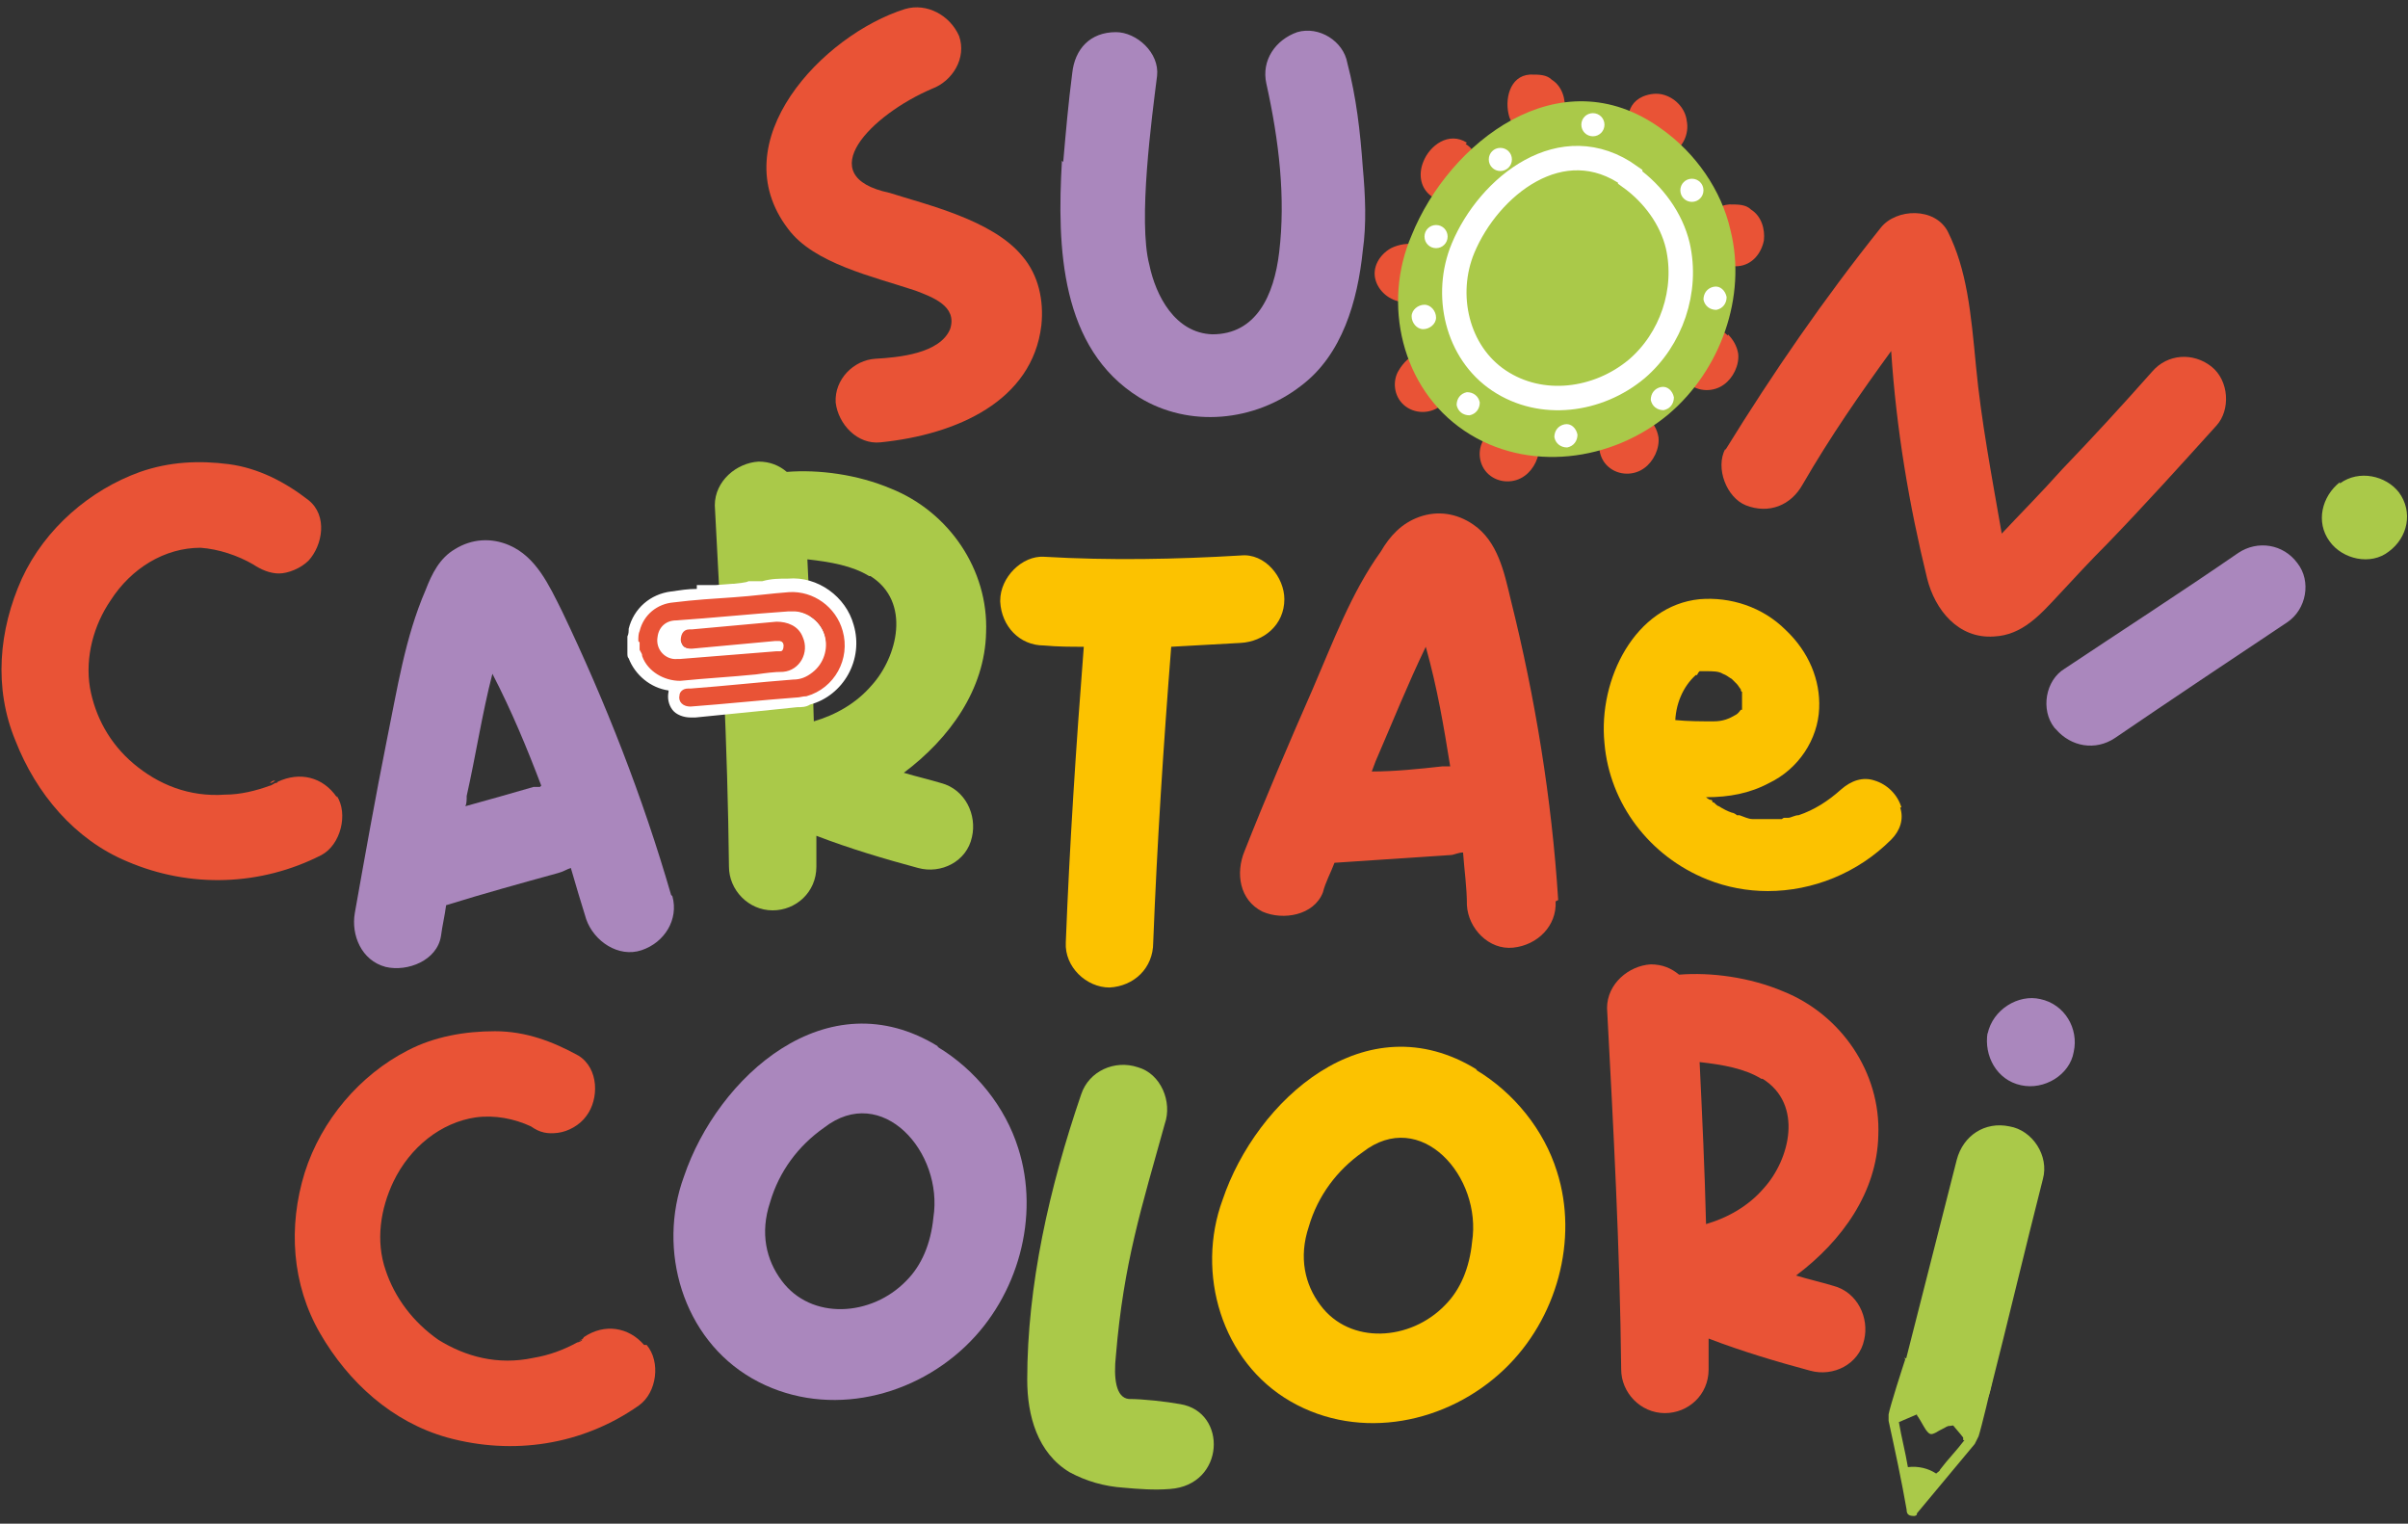
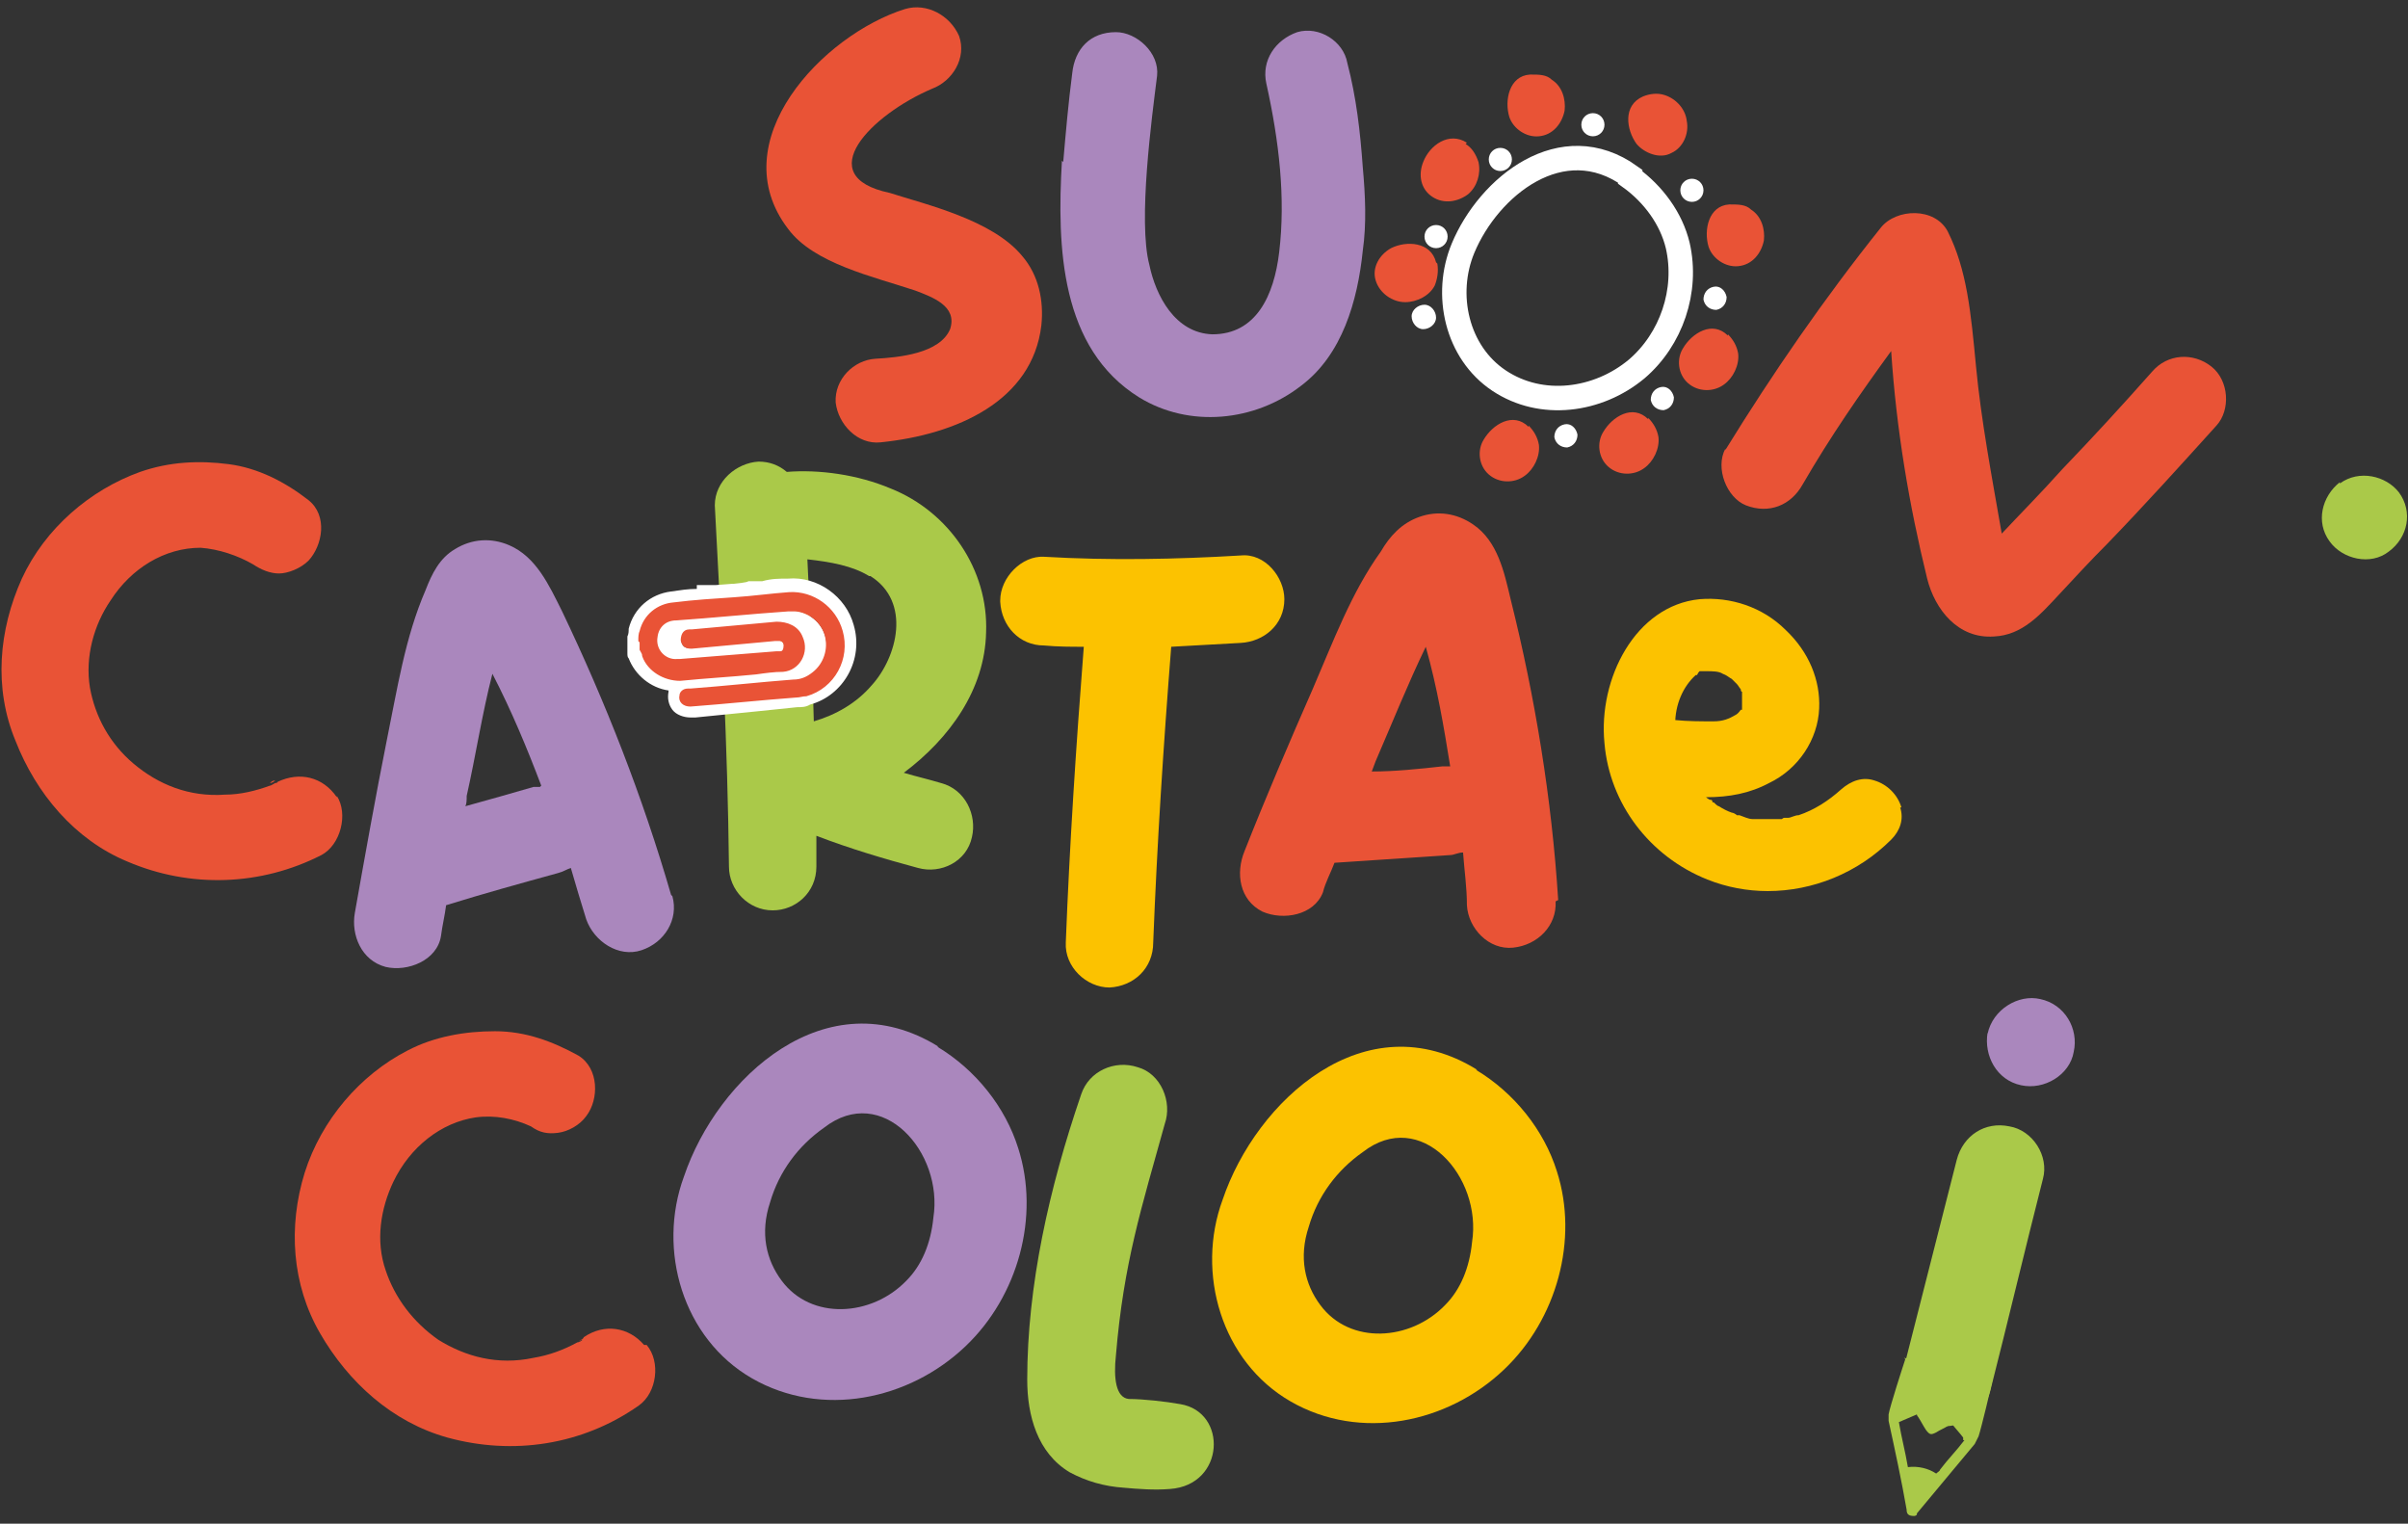
<svg xmlns="http://www.w3.org/2000/svg" id="Livello_1" version="1.1" viewBox="0 0 187.3 118.5">
  <rect x="0" y="0" width="187.3" height="118.5" fill="#333333" stroke="none" />
  <defs>
    <style>
      .st0 {
        fill: #e95336;
      }

      .st1 {
        fill: #aa87bd;
      }

      .st2 {
        fill: #fff;
      }

      .st3 {
        fill: #fcc200;
      }

      .st4 {
        stroke: #fff;
        stroke-width: 1.9px;
      }

      .st4, .st5 {
        fill: none;
        stroke-miterlimit: 10;
      }

      .st5 {
        stroke: #e95336;
        stroke-width: .3px;
      }

      .st6 {
        fill: #aac949;
      }
    </style>
  </defs>
  <path class="st0" d="M114,11.2c.5.3.8.8,1,1.4.2.9-.1,1.9-.8,2.5-.8.6-1.9.8-2.8.2-.9-.6-1.1-1.7-.7-2.7.5-1.3,2-2.4,3.4-1.5" />
  <path class="st0" d="M119.1,5.8c.6,0,1.2,0,1.6.4.8.5,1.1,1.5,1,2.4-.2,1-.9,1.9-2,2-1,.1-2-.6-2.3-1.5-.4-1.3,0-3.2,1.6-3.3" />
  <path class="st0" d="M127.8,7.5c.5-.2,1.1-.3,1.7-.1.9.3,1.6,1.1,1.7,2,.2,1-.3,2.1-1.2,2.5-.9.5-2.1,0-2.7-.7-.8-1.1-1.1-3,.5-3.7" />
  <path class="st0" d="M134.6,15.9c.6,0,1.2,0,1.6.4.8.5,1.1,1.5,1,2.4-.2,1-.9,1.9-2,2-1,.1-2-.6-2.3-1.5-.4-1.3,0-3.2,1.6-3.3" />
  <path class="st0" d="M134.4,26c.4.4.7.9.8,1.5.1.9-.4,1.9-1.1,2.4-.8.6-2,.6-2.8-.1-.8-.7-.9-1.9-.4-2.7.7-1.2,2.3-2.2,3.5-1" />
  <path class="st0" d="M128.2,32.5c.4.4.7.9.8,1.5.1.9-.4,1.9-1.1,2.4-.8.6-2,.6-2.8-.1-.8-.7-.9-1.9-.4-2.7.7-1.2,2.3-2.2,3.5-1" />
  <path class="st0" d="M118.9,33.1c.4.4.7.9.8,1.5.1.9-.4,1.9-1.1,2.4-.8.6-2,.6-2.8-.1-.8-.7-.9-1.9-.4-2.7.7-1.2,2.3-2.2,3.5-1" />
-   <path class="st0" d="M112.3,27.7c.4.4.7.9.8,1.5.1.9-.4,1.9-1.1,2.4-.8.6-2,.6-2.8-.1-.8-.7-.9-1.9-.4-2.7.7-1.2,2.3-2.2,3.5-1" />
  <path class="st0" d="M111.8,20.5c.1.6,0,1.2-.2,1.7-.4.8-1.4,1.3-2.3,1.3-1,0-2-.7-2.3-1.7-.3-1,.3-2,1.2-2.5,1.2-.6,3.1-.5,3.5,1.1" />
  <path class="st0" d="M65,31.3c-.1-1.8,1.4-3.3,3.1-3.4,1.8-.1,5-.4,5.8-2.3.6-1.8-1.4-2.5-2.7-3-3.3-1.1-7.9-2.1-9.9-4.8-5.2-6.8,2.7-15.1,9.1-17.1,1.7-.5,3.5.5,4.2,2.1.6,1.7-.5,3.5-2.1,4.1-4.7,2-9.5,6.8-3.3,8.1,2.8.9,8,2.1,10.3,4.9,1.3,1.5,1.7,3.5,1.5,5.4-.7,5.9-6.6,8.5-12.5,9.1-1.8.2-3.3-1.4-3.5-3.1" />
  <path class="st1" d="M82.7,12.6c.2-2.3.4-4.6.7-6.9.2-1.9,1.4-3.2,3.4-3.2,1.6,0,3.4,1.6,3.2,3.4-.4,3.2-1.5,11.3-.6,14.7.5,2.4,2,5.3,4.9,5.4,3.4,0,4.8-3,5.2-6.4.5-4.2,0-8.6-1-13.1-.4-1.8.7-3.4,2.4-4,1.7-.5,3.6.7,3.9,2.4.7,2.7,1,5.3,1.2,8.1.2,2.2.3,4.4,0,6.5-.4,3.9-1.6,8.1-4.8,10.5-3.6,2.8-8.7,3.3-12.6.9-6.1-3.8-6.4-11.6-6-18.4" />
-   <path class="st6" d="M129.2,10c2.7,1.9,4.7,4.8,5.4,7.9,1.3,5.2-.8,10.9-4.8,14.3-4.4,3.7-11,4.6-15.9,1.3-4.9-3.3-6.4-9.9-4.1-15.2,2.9-7.2,11.5-14,19.4-8.3" />
  <path class="st4" d="M126.8,13.8c1.8,1.3,3.2,3.2,3.7,5.3.8,3.5-.5,7.3-3.2,9.6-3,2.5-7.4,3.1-10.7.9-3.3-2.2-4.3-6.7-2.8-10.3,2-4.8,7.7-9.4,13-5.6Z" />
  <path class="st0" d="M134.2,35c3.7-6,7.7-11.8,12.1-17.3,1.2-1.5,4.2-1.6,5.2.3,1.5,3,1.8,6.3,2.2,10.5.4,4.2,1.2,8.4,2,13,1.5-1.6,3-3.1,4.7-5,2.4-2.5,4.7-5,7-7.6,1.2-1.4,3.2-1.5,4.6-.4,1.4,1.1,1.5,3.4.4,4.6-2.8,3.1-5.6,6.2-8.5,9.2-1.3,1.3-2.5,2.6-3.8,4-1.4,1.5-2.8,3.1-5,3.2-2.8.2-4.6-2.1-5.2-4.5-1.4-5.7-2.4-11.6-2.8-17.7-2.4,3.3-4.7,6.6-6.9,10.4-.9,1.6-2.6,2.3-4.4,1.6-1.5-.6-2.4-2.9-1.6-4.4" />
-   <path class="st1" d="M159.8,56.6c-1.1-1.4-.7-3.7.8-4.6,4.5-3,9-5.9,13.5-9,1.5-1,3.5-.7,4.6.8,1.1,1.4.7,3.6-.8,4.6-4.5,3-9,6-13.4,9-1.5,1-3.4.7-4.6-.7" />
  <path class="st6" d="M182,37.6c1.5-1.1,3.6-.6,4.6.7,1.1,1.5.7,3.5-.8,4.6-1.4,1.1-3.6.6-4.6-.8-1.1-1.5-.6-3.5.8-4.6" />
  <path class="st1" d="M52.3,69.7c.5,1.8-.6,3.6-2.4,4.2-1.8.6-3.7-.7-4.3-2.4-.4-1.3-.8-2.6-1.2-4-.3.1-.6.3-1,.4-2.9.8-5.8,1.6-8.7,2.5-.1.8-.3,1.6-.4,2.4-.3,1.9-2.6,2.8-4.3,2.4-1.9-.5-2.7-2.5-2.4-4.2.8-4.5,1.6-9,2.5-13.5.8-3.9,1.4-7.9,3-11.6.5-1.3,1.1-2.5,2.3-3.2,1.3-.8,2.8-.9,4.2-.3,2.1.9,3.1,3.1,4.1,5.1,3.4,7.1,6.3,14.5,8.5,22.1M42.1,61.1c-1.1-2.9-2.3-5.8-3.8-8.7-.8,3.1-1.3,6.4-2,9.5,0,.3,0,.6-.1.8,1.8-.5,3.6-1,5.3-1.5.1,0,.4,0,.5,0" />
  <path class="st6" d="M63.5,67.4c0,2-1.6,3.4-3.4,3.4-1.9,0-3.4-1.6-3.4-3.4-.1-9.4-.6-18.7-1.1-28.1,0-1.9,1.7-3.3,3.4-3.4.9,0,1.6.3,2.2.8,2.5-.2,5.5.2,8.1,1.3,4.5,1.8,7.6,6.3,7.4,11.2-.1,4.4-2.8,8.2-6.4,10.9,1,.3,1.9.5,2.9.8,1.9.5,2.8,2.5,2.4,4.2-.4,1.9-2.4,2.9-4.2,2.4-2.6-.7-5.3-1.5-7.9-2.5,0,.8,0,1.6,0,2.4M67.6,44.8c-1.3-.8-3-1.1-4.8-1.3h0c.2,4.2.4,8.4.5,12.6,1.7-.5,3.3-1.4,4.5-2.8,2-2.2,3.1-6.5-.1-8.5" />
  <path class="st3" d="M77.8,46.7c0-1.8,1.7-3.5,3.4-3.4,5.1.3,10.3.2,15.3-.1,1.9-.2,3.4,1.7,3.4,3.4,0,2-1.6,3.3-3.4,3.4-1.8.1-3.5.2-5.4.3-.6,7.6-1.1,15.3-1.4,23,0,2-1.5,3.4-3.4,3.5-1.8,0-3.5-1.6-3.4-3.5.3-7.7.8-15.3,1.4-23-1,0-2,0-3.1-.1-1.9,0-3.3-1.5-3.4-3.4" />
  <path class="st0" d="M121,70.1c.1,1.9-1.4,3.4-3.3,3.6-1.9.2-3.5-1.5-3.6-3.3,0-1.4-.2-2.7-.3-4.1-.4,0-.7.2-1,.2-3,.2-6,.4-9,.6-.3.8-.7,1.5-.9,2.3-.7,1.8-3.1,2.2-4.7,1.5-1.8-.9-2.1-3-1.4-4.7,1.7-4.3,3.5-8.5,5.3-12.6,1.6-3.7,3-7.5,5.3-10.7.7-1.2,1.6-2.2,3-2.7,1.4-.5,2.9-.3,4.2.6,1.9,1.3,2.4,3.7,2.9,5.8,1.9,7.6,3.2,15.5,3.7,23.4M112.8,59.6c-.5-3.1-1-6.1-1.9-9.3-1.4,2.9-2.6,5.9-3.9,8.9-.1.3-.2.5-.3.8,1.8,0,3.7-.2,5.5-.4.2,0,.4,0,.5,0" />
  <path class="st1" d="M72.9,81.4c3,1.8,5.3,4.7,6.3,7.9,1.7,5.3,0,11.5-4.1,15.4-4.4,4.2-11.2,5.6-16.6,2.5-5.4-3.1-7.4-10-5.3-15.7,2.6-7.7,11.1-15.5,19.8-10.1M72.6,94.7c.8-5.1-4-10.5-8.5-7-2,1.4-3.5,3.4-4.2,5.8-.8,2.4-.3,4.5.9,6.1,2.3,3.1,7,2.8,9.7,0,1.2-1.2,1.9-2.9,2.1-4.9" />
  <path class="st6" d="M91,115.8c-1.2.1-2.5,0-3.6-.1-1.5-.1-2.9-.5-4.2-1.2-2.5-1.5-3.3-4.4-3.3-7.2,0-7.3,1.7-14.9,4.2-22.2.6-1.8,2.6-2.7,4.4-2.1,1.8.5,2.7,2.7,2.1,4.4-1.8,6.5-3.2,10.8-3.8,18-.2,1.8,0,3.3,1,3.4,1.1,0,2.9.2,4,.4,3.7.6,3.5,6.3-.8,6.6" />
  <path class="st3" d="M114.8,83.2c3,1.8,5.3,4.7,6.3,7.9,1.7,5.3,0,11.5-4.1,15.4-4.4,4.2-11.2,5.6-16.6,2.5-5.4-3.1-7.4-10-5.3-15.7,2.6-7.7,11.1-15.5,19.8-10.1M114.5,96.6c.8-5.1-4-10.5-8.5-7-2,1.4-3.5,3.4-4.2,5.8-.8,2.4-.3,4.5.9,6.1,2.3,3.1,7,2.8,9.7,0,1.2-1.2,1.9-2.9,2.1-4.9" />
-   <path class="st0" d="M132.9,106.5c0,2-1.6,3.4-3.4,3.4-1.9,0-3.4-1.6-3.4-3.4-.1-9.4-.6-18.7-1.1-28.1,0-1.9,1.7-3.3,3.4-3.4.9,0,1.6.3,2.2.8,2.5-.2,5.5.2,8.1,1.3,4.5,1.8,7.6,6.3,7.4,11.2-.1,4.4-2.8,8.2-6.4,10.9,1,.3,1.9.5,2.9.8,1.9.5,2.8,2.5,2.4,4.2-.4,1.9-2.4,2.9-4.2,2.4-2.6-.7-5.3-1.5-7.9-2.5,0,.8,0,1.6,0,2.4M137,83.9c-1.3-.8-3-1.1-4.8-1.3h0c.2,4.2.4,8.4.5,12.6,1.7-.5,3.3-1.4,4.5-2.8,2-2.2,3.1-6.5-.1-8.5" />
  <path class="st6" d="M150.7,110.8c-1.8-.3-3.1-2.4-2.7-4.1,1.4-5.5,2.8-11,4.2-16.5.5-1.9,2.2-3,4.1-2.6,1.8.3,3.1,2.3,2.6,4.1-1.4,5.5-2.7,11-4.1,16.5-.5,1.9-2.2,2.9-4.1,2.7" />
  <path class="st1" d="M154.6,80.4c.4-1.9,2.4-3.1,4.1-2.7,1.9.4,3,2.3,2.6,4.1-.3,1.8-2.3,3-4.1,2.6-1.9-.4-2.9-2.3-2.6-4.1" />
  <path class="st3" d="M147.9,62.8c-.3-1-1.1-1.8-2.1-2.1-.9-.3-1.8,0-2.6.7-1,.9-2.1,1.6-3.3,2-.3,0-.6.2-.8.2h-.3c0,0-.1,0-.2.1-.1,0-.3,0-.4,0-.4,0-.7,0-1.1,0q-.5,0-.8,0c-.3,0-.7-.2-1-.3h-.2c-.1-.1-.3-.2-.4-.2-.3-.1-.7-.3-1-.5-.1,0-.3-.2-.4-.3h-.1c0-.2-.1-.2-.2-.2,0,0-.2-.1-.3-.2,1.8,0,3.4-.3,4.9-1.1,2.3-1.1,3.8-3.4,3.9-5.8.1-2.2-.8-4.4-2.6-6.1-1.8-1.8-4.3-2.6-6.7-2.4-5,.5-7.9,6.2-7.4,11.2.4,4.7,3.5,8.8,8,10.6,1.5.6,3.1.9,4.7.9,3.5,0,7-1.4,9.6-4,.7-.7,1-1.6.7-2.5M130.3,56.3c0-1.5.6-2.9,1.6-3.8h.1c.1-.2.1-.2.2-.3.1,0,.2,0,.3,0,0,0,.1,0,.2,0,.5,0,1,0,1.3.2.3.1.5.3.7.4.1.1.3.3.4.4,0,0,0,0,0,0,0,0,0,0,0,0,.1.1.2.3.3.4,0,0,0,.2.1.2,0,0,0,.1,0,.2h0c0,.2,0,.3,0,.3,0,.1,0,.3,0,.4,0,0,0,0,0,.1h0c0,0,0,.2,0,.2,0,0,0,0,0,.1,0,0,0,0,0,.1,0,0,0,0,0,0h-.1q-.2.3-.4.4h0c-.5.3-1,.5-1.7.5-1,0-2,0-3-.1" />
  <path class="st0" d="M26.2,61.9c.9,1.4.3,3.8-1.2,4.6-4.7,2.4-10.2,2.6-15.1.5-4.1-1.7-7.1-5.3-8.7-9.4-1.7-4.1-1.3-8.6.5-12.6,1.8-3.9,5.3-6.9,9.2-8.3,2.3-.8,4.6-.9,6.9-.6,2.3.3,4.4,1.4,6.2,2.8,1.5,1.2,1.1,3.5,0,4.7-.6.6-1.6,1-2.3,1s-1.4-.3-2-.7c-1.2-.7-2.7-1.2-4.1-1.3-2.8,0-5.4,1.6-7,4.1-1.3,1.9-2,4.4-1.6,6.8.4,2.2,1.5,4.3,3.4,5.9,1.9,1.6,4.3,2.6,7.1,2.4,1.2,0,2.4-.3,3.5-.7.1,0,.2-.1.4-.2,0,0,.2,0,.2-.1,1.7-.8,3.5-.4,4.6,1.2M21,60.9c0,0,.2,0,.4-.2-.2,0-.3.1-.4.2" />
  <path class="st0" d="M50.3,104.6c1.1,1.3.8,3.7-.6,4.7-4.4,3.1-9.8,3.9-14.9,2.5-4.3-1.2-7.7-4.3-9.9-8.1-2.2-3.8-2.5-8.3-1.2-12.5,1.3-4.1,4.3-7.6,8-9.5,2.1-1.1,4.5-1.5,6.8-1.5,2.4,0,4.5.8,6.5,1.9,1.6,1,1.6,3.4.6,4.7-.5.7-1.4,1.2-2.2,1.3-.8.1-1.4,0-2.1-.5-1.3-.6-2.8-.9-4.3-.7-2.7.4-5.1,2.3-6.4,5-1,2.1-1.4,4.6-.6,6.9.7,2.1,2.1,4,4.1,5.4,2.1,1.3,4.6,2,7.4,1.4,1.2-.2,2.3-.6,3.4-1.2.1,0,.2-.2.3-.2,0,0,.2-.1.2-.2,1.6-1.1,3.5-.8,4.7.6M44.9,104.4c0,0,.2,0,.4-.2-.2,0-.3.2-.4.2" />
  <path class="st6" d="M148.2,105.7c-.2.6-1.2,3.7-1.3,4.3,0,.2,0,.3,0,.5.5,2.3,1,4.6,1.4,6.9,0,.4.2.5.6.5,0,0,.1,0,.2-.1,0,0,0,0,0-.1,1.5-1.8,3-3.6,4.5-5.4.1-.2.2-.4.3-.6.2-.6,1-3.9,1.1-4.5l-6.9-1.6ZM152.8,112c-.6.8-1.3,1.5-1.9,2.3,0,.1-.2.2-.3.3-.6-.4-1.4-.6-2.2-.5-.2-1.2-.5-2.3-.7-3.5.5-.2.9-.4,1.4-.6,0,0,0,.1.1.2.2.3.4.7.6,1,.3.4.4.4.8.2.3-.2.6-.3.9-.5,0,0,.2-.1.3-.2.3.4.6.7.9,1.1,0,.1,0,.2,0,.2" />
  <path class="st2" d="M54.3,46.8c.9,0,1.9-.2,2.8-.2,0,0,0,0,.1,0,.8,0,1.5-.1,2.3-.2.6,0,1.3-.1,1.9-.2,1.8-.1,3.5,1.1,4,2.9.6,2.1-.6,4.3-2.7,4.9-.3,0-.5.1-.8.1-1,0-1.9.2-2.9.3-1.8.2-3.5.3-5.3.5-.5,0-.8-.3-.7-.7,0-.2.2-.4.5-.4,0,0,.1,0,.2,0,0,0,0,0,0,0,2.7-.2,5.4-.5,8-.7,0,0,0,0,0,0,.6,0,1.1-.2,1.5-.6.9-.7,1.3-1.9,1-3-.3-1.1-1.3-1.9-2.4-2-.2,0-.4,0-.6,0-2.9.2-5.8.5-8.7.7h0c-.9,0-1.5.6-1.6,1.4-.2,1.1.7,2,1.7,1.9,0,0,.1,0,.2,0h0c2.5-.2,5-.4,7.5-.6h0c0,0,.2,0,.3,0,.3,0,.4-.3.4-.6,0-.3-.2-.5-.5-.5,0,0-.2,0-.3,0-2.2.2-4.3.4-6.5.6-.4,0-.6-.1-.7-.5,0-.3.1-.7.5-.7,0,0,.1,0,.2,0,2.2-.2,4.4-.4,6.6-.6.8,0,1.6.3,1.9,1.1.5,1.1-.2,2.4-1.4,2.5-.3,0-.6,0-.9,0-.4,0-.8,0-1.2,0-.2,0-.4,0-.6,0-.7,0-1.4.1-2,.2-1.1,0-2.1.2-3.2.3-1.2,0-2.4-.7-2.8-1.8,0-.2-.1-.3-.2-.5,0-.2,0-.4,0-.6,0-.2,0-.5.1-.7.3-1.2,1.3-2,2.5-2.1.6,0,1.3-.1,1.9-.2M54.2,45.8c-.7,0-1.3.1-2,.2-1.6.2-2.9,1.3-3.3,2.9,0,.2,0,.4-.1.6,0,0,0,.1,0,.2h0c0,.1,0,.2,0,.2v.3s0,.3,0,.3h0c0,.1,0,.2,0,.2h0c0,.3,0,.4.1.5.5,1.3,1.7,2.3,3.1,2.5,0,0,0,0,0,.1-.1.5,0,1,.3,1.4.3.4.9.6,1.4.6h.4s5-.5,5-.5l2.9-.3c.3,0,.7,0,1-.2,2.6-.7,4.2-3.5,3.4-6.2-.6-2.2-2.8-3.8-5.1-3.6-.7,0-1.3,0-2,.2h-1.1c0,.1-1.1.2-1.1.2h-.1s-1.3.1-1.3.1h-1.5Z" />
  <path class="st0" d="M49.8,49.8c0-.2,0-.5.1-.7.3-1.2,1.3-2,2.5-2.1,1.6-.2,3.2-.3,4.7-.4,1.5-.1,2.9-.3,4.3-.4,1.8-.1,3.5,1.1,4,2.9.6,2.1-.6,4.3-2.7,4.9-.3,0-.5.1-.8.1-2.7.2-5.5.5-8.2.7-.5,0-.8-.3-.7-.7,0-.2.2-.4.5-.4,0,0,.1,0,.2,0,2.7-.2,5.4-.5,8-.7.6,0,1.1-.2,1.6-.6.9-.7,1.3-1.9,1-3-.3-1.1-1.3-1.9-2.4-2-.2,0-.4,0-.6,0-2.9.2-5.8.5-8.7.7-.9,0-1.5.6-1.6,1.4-.2,1.1.7,2,1.7,1.9,0,0,.1,0,.2,0,2.5-.2,5-.4,7.5-.6,0,0,.2,0,.3,0,.3,0,.4-.3.4-.6,0-.3-.2-.5-.5-.5,0,0-.2,0-.3,0-2.2.2-4.3.4-6.5.6-.4,0-.6-.1-.7-.5,0-.3.1-.7.5-.7,0,0,.1,0,.2,0,2.2-.2,4.4-.4,6.6-.6.8,0,1.6.3,1.9,1.1.5,1.1-.2,2.4-1.4,2.5-.7,0-1.4.1-2.1.2-2,.2-3.9.3-5.9.5-1.2,0-2.4-.7-2.8-1.8,0-.2-.1-.3-.2-.5,0-.2,0-.4,0-.6" />
  <path class="st5" d="M49.8,49.8c0-.2,0-.5.1-.7.3-1.2,1.3-2,2.5-2.1,1.6-.2,3.2-.3,4.7-.4,1.5-.1,2.9-.3,4.3-.4,1.8-.1,3.5,1.1,4,2.9.6,2.1-.6,4.3-2.7,4.9-.3,0-.5.1-.8.1-2.7.2-5.5.5-8.2.7-.5,0-.8-.3-.7-.7,0-.2.2-.4.5-.4,0,0,.1,0,.2,0,2.7-.2,5.4-.5,8-.7.6,0,1.1-.2,1.6-.6.9-.7,1.3-1.9,1-3-.3-1.1-1.3-1.9-2.4-2-.2,0-.4,0-.6,0-2.9.2-5.8.5-8.7.7-.9,0-1.5.6-1.6,1.4-.2,1.1.7,2,1.7,1.9,0,0,.1,0,.2,0,2.5-.2,5-.4,7.5-.6,0,0,.2,0,.3,0,.3,0,.4-.3.4-.6,0-.3-.2-.5-.5-.5,0,0-.2,0-.3,0-2.2.2-4.3.4-6.5.6-.4,0-.6-.1-.7-.5,0-.3.1-.7.5-.7,0,0,.1,0,.2,0,2.2-.2,4.4-.4,6.6-.6.8,0,1.6.3,1.9,1.1.5,1.1-.2,2.4-1.4,2.5-.7,0-1.4.1-2.1.2-2,.2-3.9.3-5.9.5-1.2,0-2.4-.7-2.8-1.8,0-.2-.1-.3-.2-.5,0-.2,0-.4,0-.6Z" />
  <path class="st2" d="M124.8,9.7c0,.5-.4.9-.9.9s-.9-.4-.9-.9.4-.9.9-.9.9.4.9.9" />
  <path class="st2" d="M117.6,12.4c0,.5-.4.9-.9.9s-.9-.4-.9-.9.4-.9.9-.9.9.4.9.9" />
  <path class="st2" d="M112.6,18.4c0,.5-.4.9-.9.9s-.9-.4-.9-.9.4-.9.9-.9.9.4.9.9" />
  <path class="st2" d="M111.7,24.7c0,.5-.5.9-1,.9-.5,0-.9-.5-.9-1,0-.5.5-.9,1-.9.5,0,.9.5.9,1" />
  <path class="st2" d="M132.5,14.8c0,.5-.4.9-.9.9s-.9-.4-.9-.9.4-.9.9-.9.9.4.9.9" />
  <path class="st2" d="M133.5,24.1c-.5,0-.9-.3-1-.8,0-.5.3-.9.8-1s.9.3,1,.8c0,.5-.3.9-.8,1" />
  <path class="st2" d="M129.4,31.9c-.5,0-.9-.3-1-.8,0-.5.3-.9.8-1s.9.3,1,.8c0,.5-.3.9-.8,1" />
  <path class="st2" d="M121.9,34.8c-.5,0-.9-.3-1-.8,0-.5.3-.9.8-1s.9.3,1,.8c0,.5-.3.9-.8,1" />
-   <path class="st2" d="M114.3,32.3c-.5,0-.9-.3-1-.8,0-.5.3-.9.8-1,.5,0,.9.3,1,.8,0,.5-.3.9-.8,1" />
</svg>